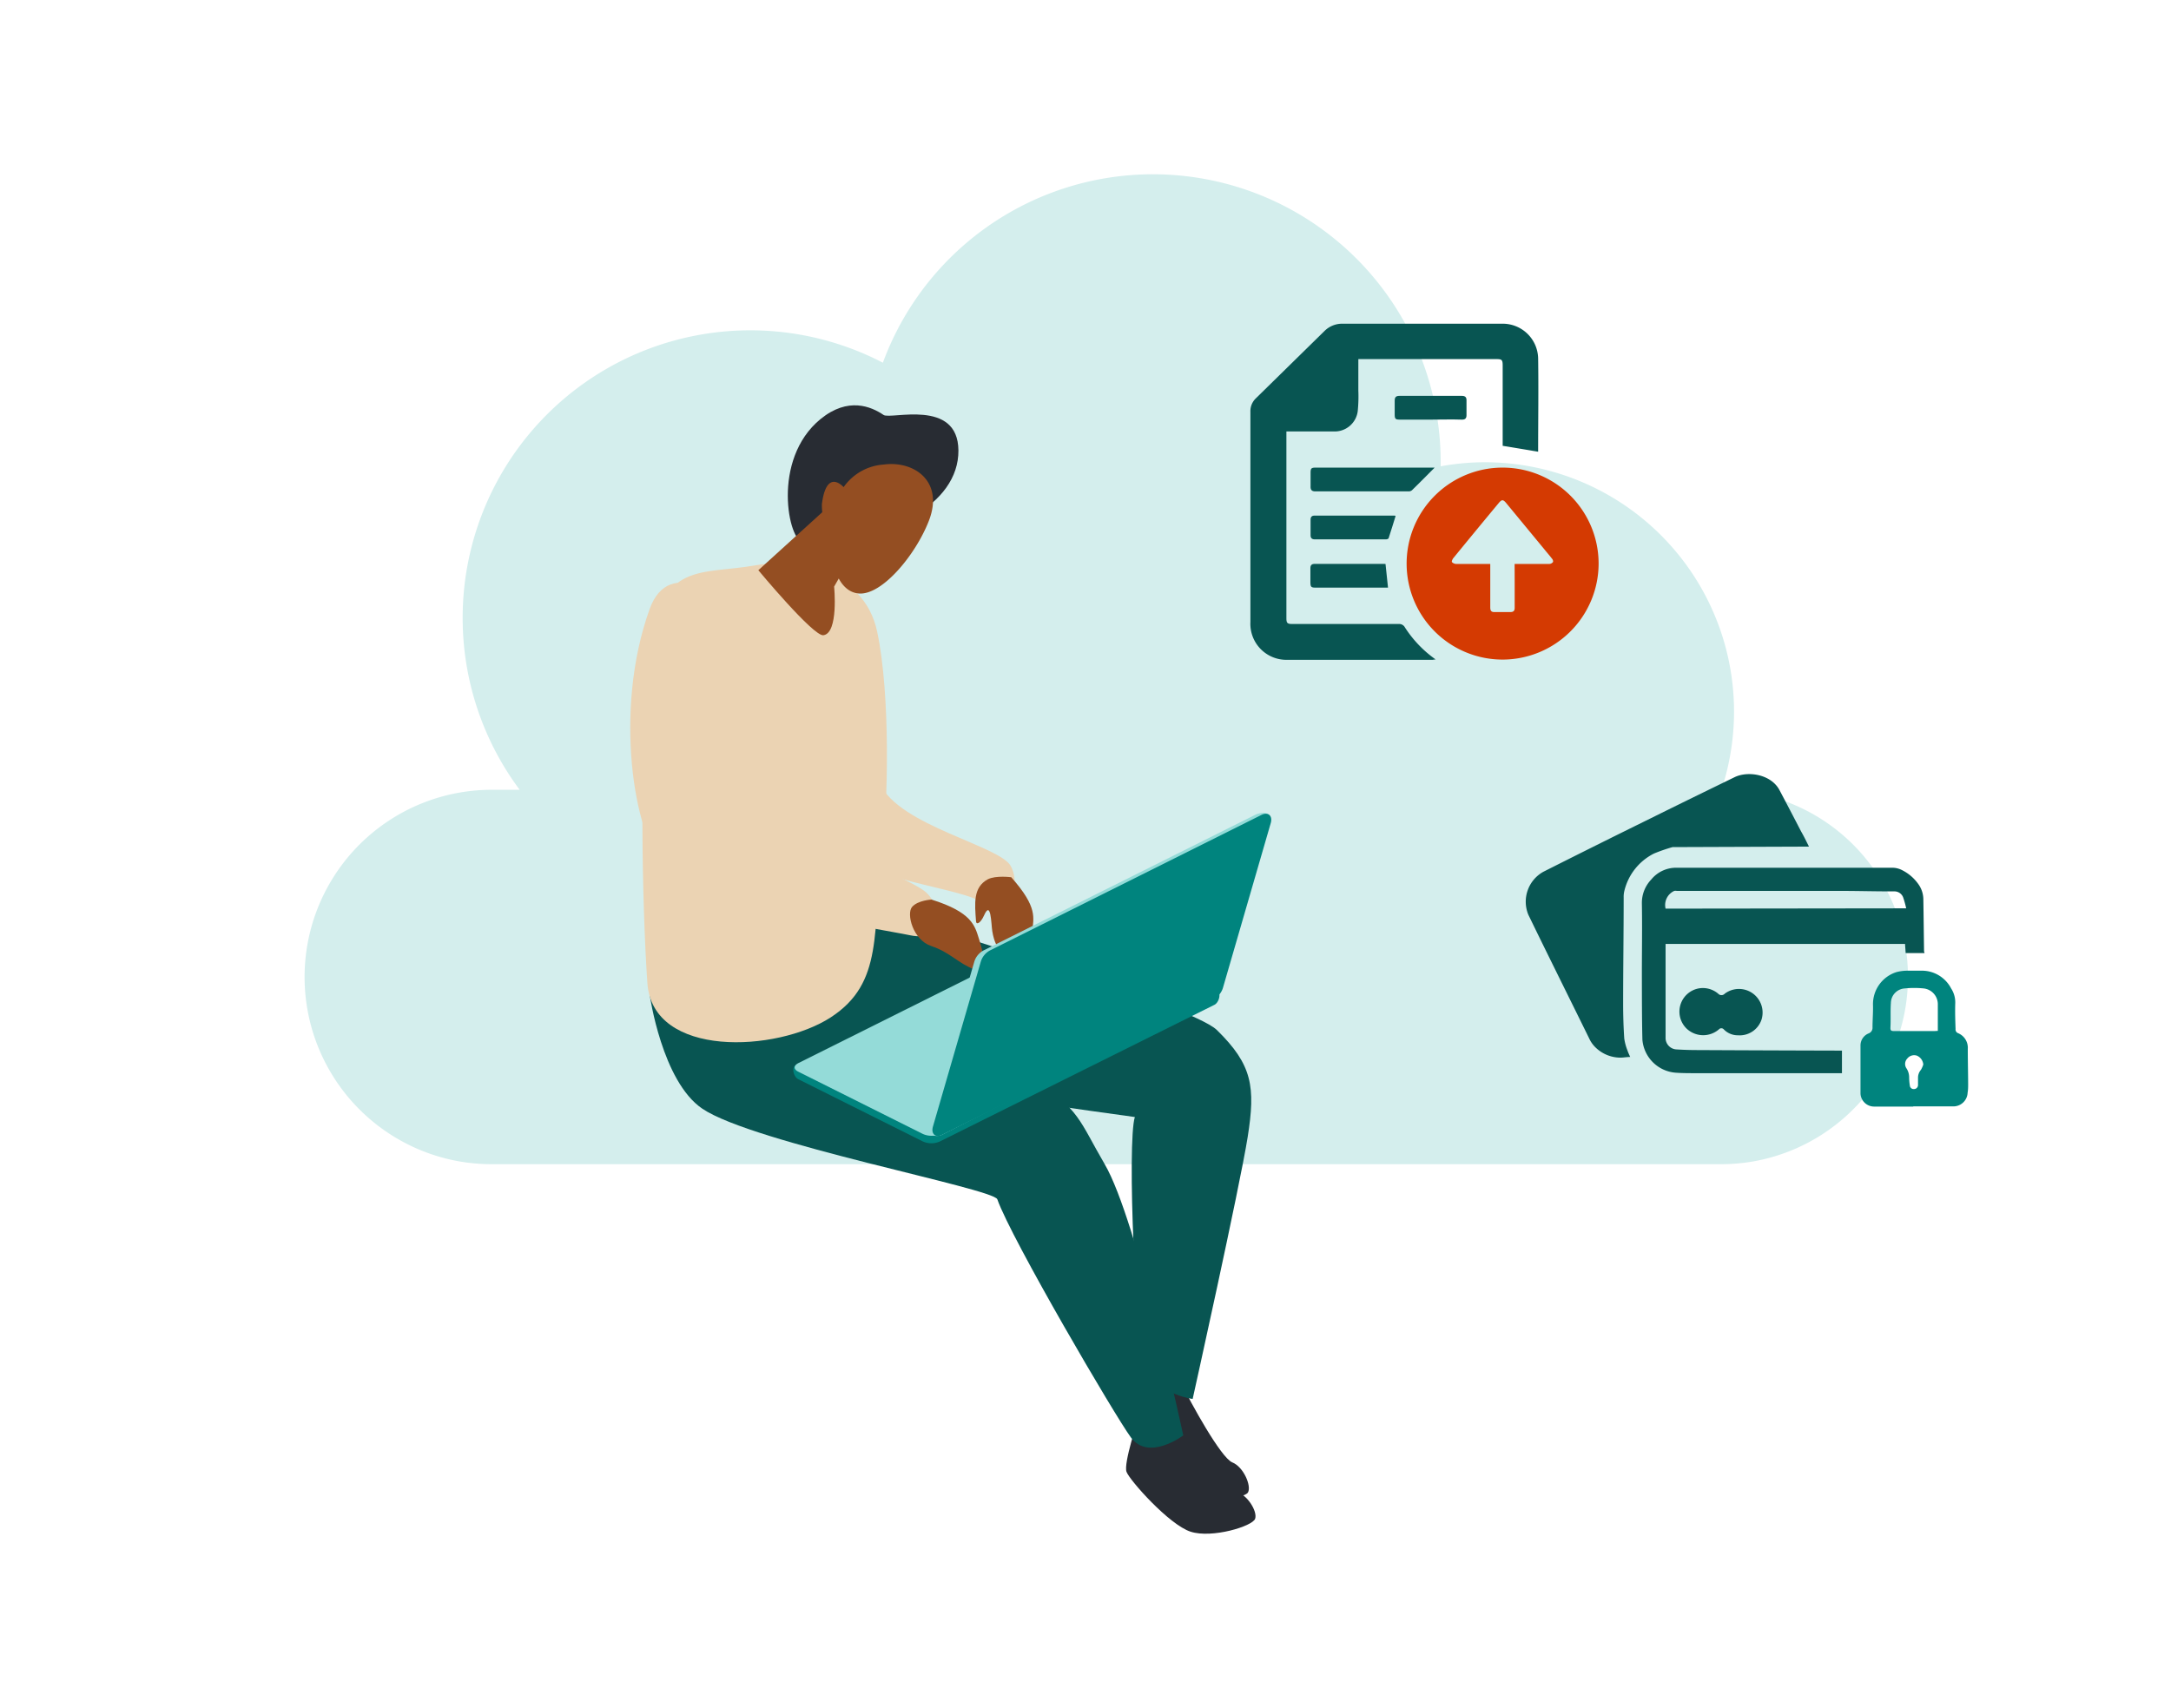
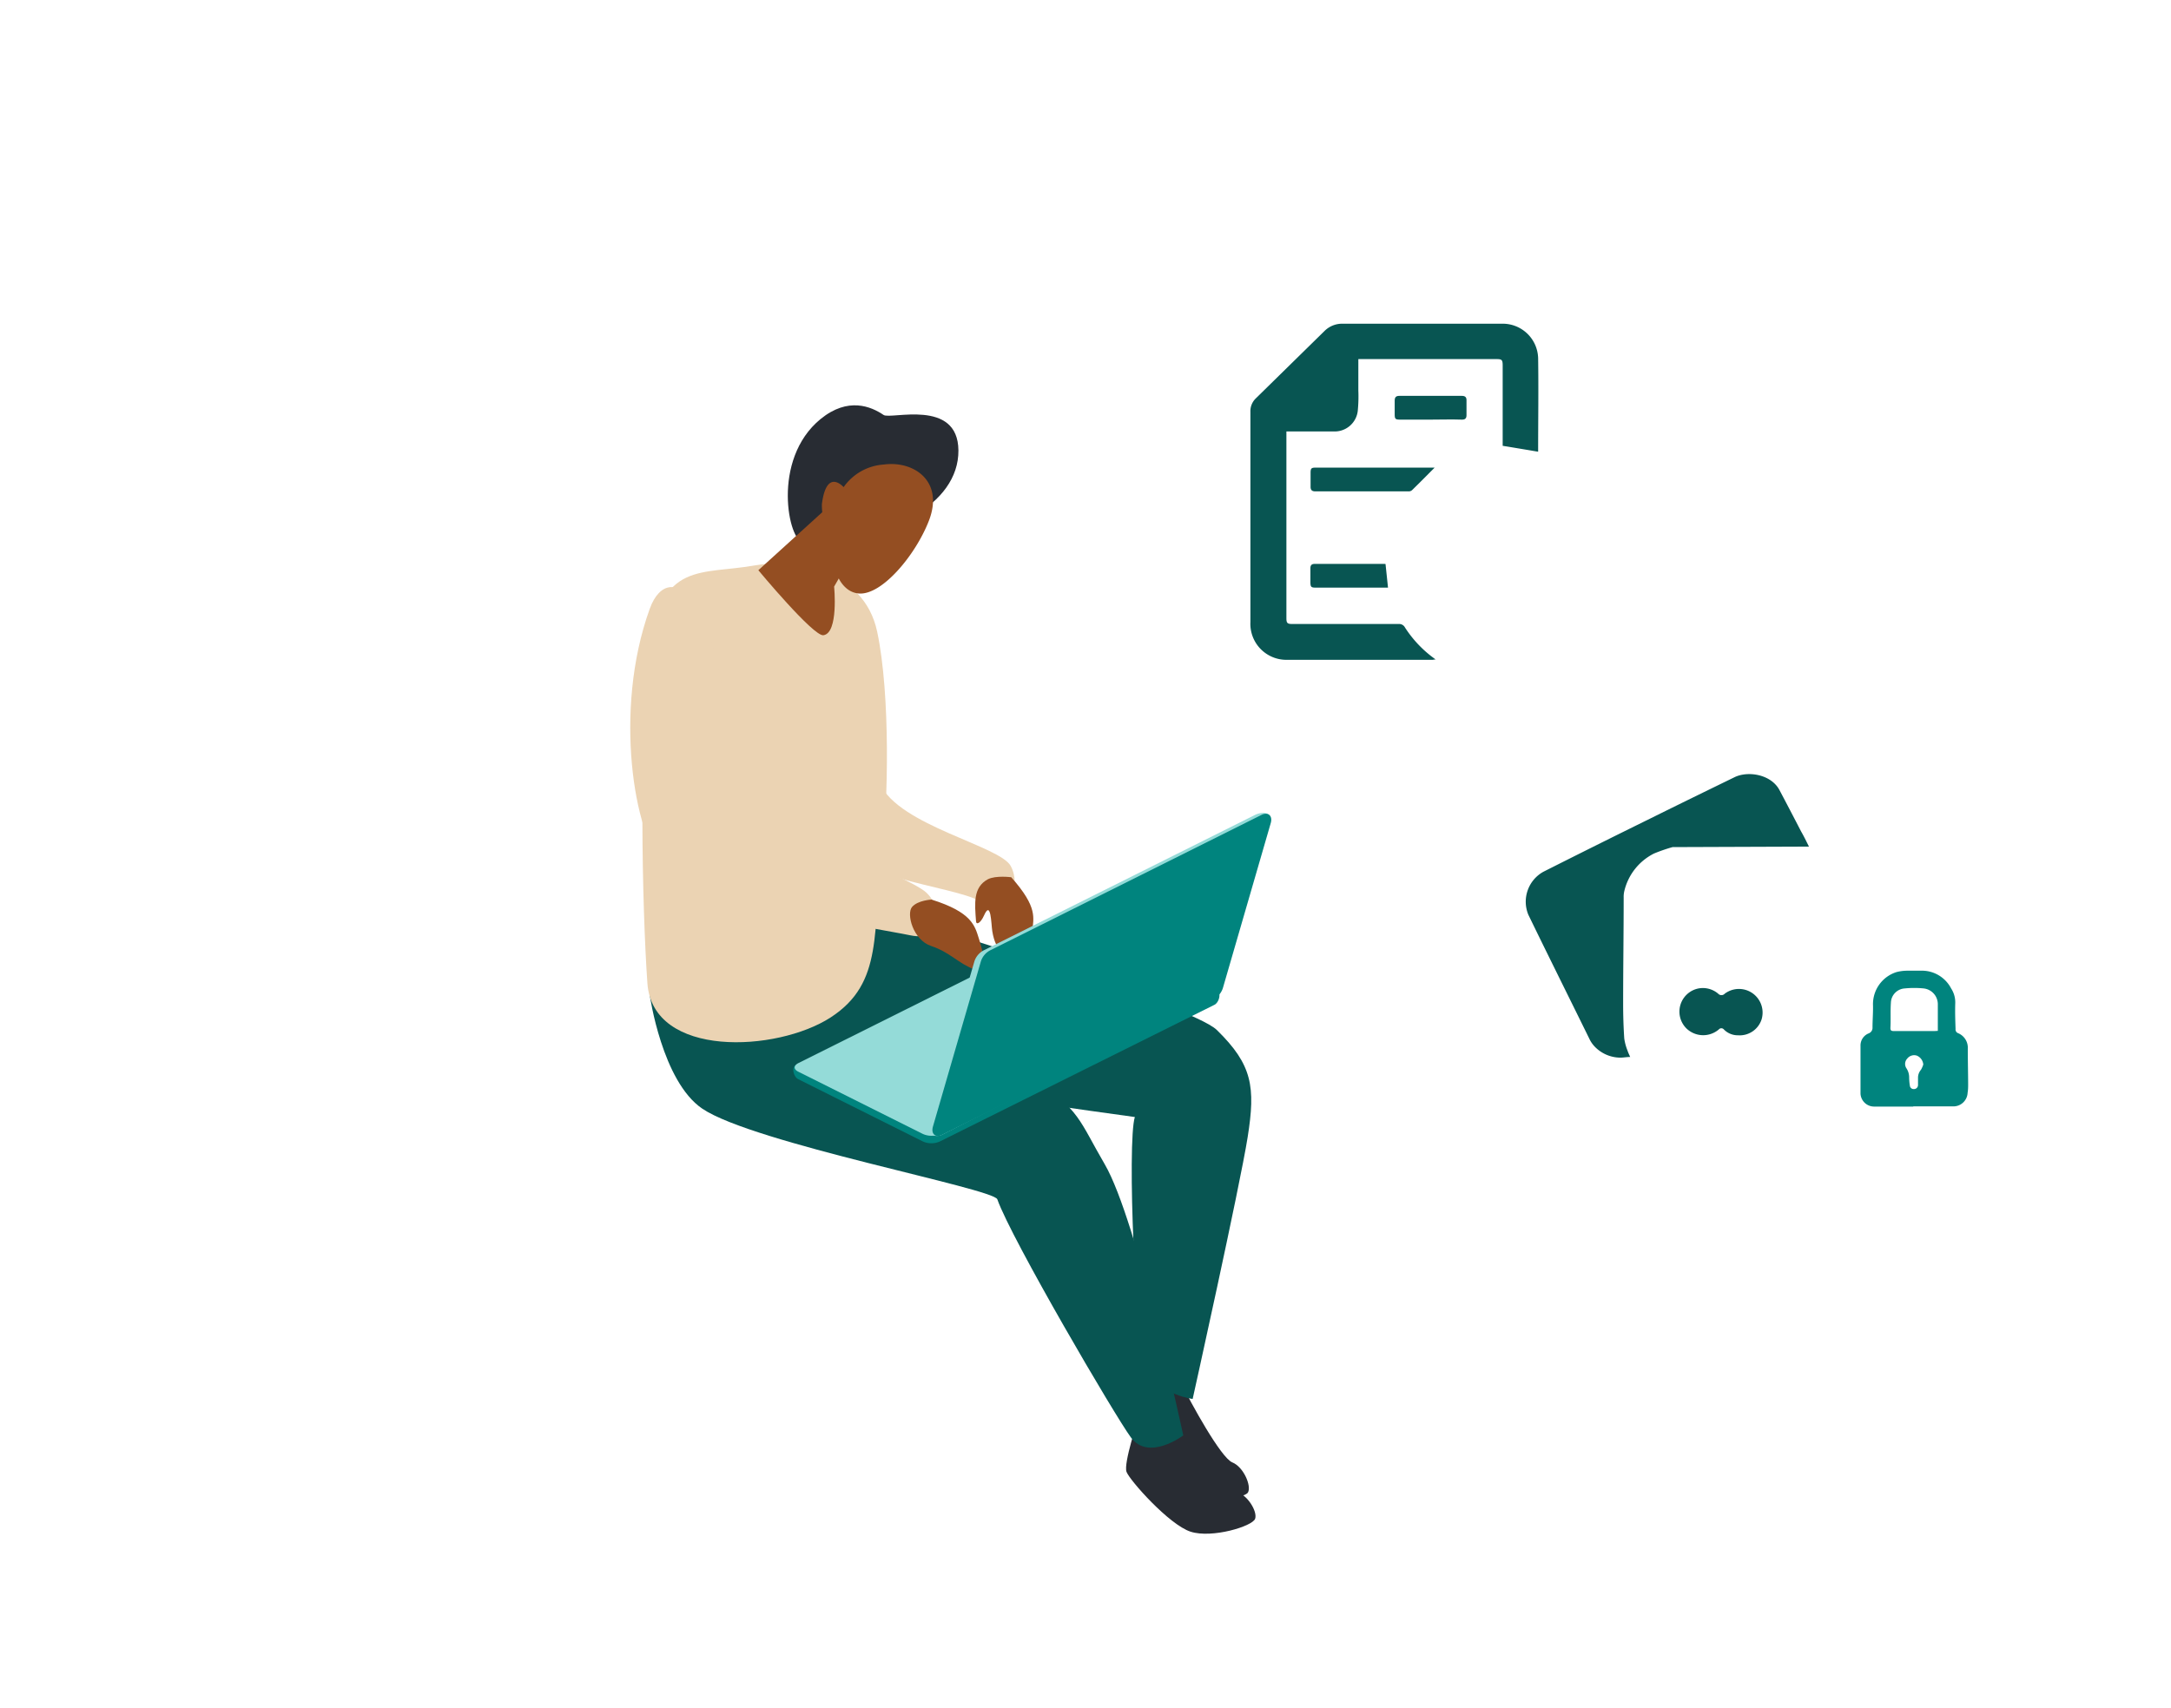
<svg xmlns="http://www.w3.org/2000/svg" viewBox="0 0 367.3 289">
  <defs>
    <style>.cls-1{fill:#d4eeed;}.cls-2{fill:#282c33;}.cls-3,.cls-8{fill:#085552;}.cls-3,.cls-4{fill-rule:evenodd;}.cls-4{fill:#ebd3b3;}.cls-5{fill:#944e22;}.cls-6{fill:#00847e;}.cls-7{fill:#94dbd8;}.cls-9{fill:#d43a02;}</style>
  </defs>
  <g id="Layer_1" data-name="Layer 1">
-     <path class="cls-1" d="M322.8,165.31a31.69,31.69,0,0,1-26,31.17,32.06,32.06,0,0,1-5.67.5H83.22a32.06,32.06,0,0,1-5.67-.5,31.68,31.68,0,0,1,5.67-62.85h4.7a48.66,48.66,0,0,1,61.45-72.26,48.68,48.68,0,0,1,94.37,16.84c0,.23,0,.46,0,.69a41.79,41.79,0,0,1,7.39-.69,42.19,42.19,0,0,1,40.11,55.43A31.66,31.66,0,0,1,322.8,165.31Z" />
    <path class="cls-2" d="M162.15,76.21c-.07-8.85-11.46-5.18-12.66-6-2.11-1.43-6-3.1-10.65.68-8.44,6.9-5.4,20.88-2.93,20.86C150.25,91.65,162.22,85.41,162.15,76.21Z" />
    <path class="cls-2" d="M199.77,233.88c1.67,3.47,6.8,12.78,8.71,13.55s3.26,3.95,2.67,5.07-7.49,1.79-10.82,0-8.74-10.22-9.08-11.7,3.18-8.16,3.18-8.16Z" />
    <path class="cls-3" d="M211.09,192.37c1.34-8.48.8-12.2-5.2-18.08-4.51-4.43-52.29-18.32-58.12-20.73l-26.43,12s6.87,11.61,14.66,14.25S192,189,192,189c-1.33,4.08,0,39.35,2.29,43.21s7.49,4.49,7.49,4.49S209.75,200.85,211.09,192.37Z" />
    <path class="cls-2" d="M198.18,240.24c2.19,3.21,8.71,11.69,10.74,12.08s3.86,3.38,3.43,4.65-7.29,3.36-10.92,2.19-10.29-8.67-10.84-10.12,2-9,2-9Z" />
    <path class="cls-3" d="M186.91,197c-4.33-7.41-4.21-9.3-12.09-14.41-5.3-3.44-36.43-16.44-41.17-22.63l-23.72,8.42s2.07,14.58,8.88,19.2c8.61,5.85,49.26,13.49,49.92,15.34,2.38,6.73,19.94,36.7,22.6,40.29,3,4.09,8.86-.34,8.86-.34S192.41,206.43,186.91,197Z" />
    <path class="cls-4" d="M137.14,140.15c6.15,8.72,23.83,9.57,28.77,12.38s6.93-2.57,5.09-6-18.86-6.81-22.1-13.89c-.32-.71-.72-20.54-2.86-20.49C141.12,112.21,132.85,134.07,137.14,140.15Z" />
    <path class="cls-4" d="M127.88,95.64c-9.29,1.67-16.06-.8-17.95,14.09s-1.3,43.94-.4,56.64,21.91,11.67,31,5.78,7-14.6,8.71-28.13c1-7.87,1.44-26.46-.84-37.16S134,94.55,127.88,95.64Z" />
-     <path class="cls-4" d="M109.93,103c-6.3,17.4-2.42,38.54,2,42.63,8,7.33,36.41,11.43,42.06,12.62s5.65-4.51,2.7-7.25-26.7-11.93-32.8-13.35c-2.66-.62,1.46-15.82.36-28.17C123.45,100.13,113.18,94,109.93,103Z" />
+     <path class="cls-4" d="M109.93,103c-6.3,17.4-2.42,38.54,2,42.63,8,7.33,36.41,11.43,42.06,12.62s5.65-4.51,2.7-7.25-26.7-11.93-32.8-13.35C123.45,100.13,113.18,94,109.93,103Z" />
    <path class="cls-5" d="M171.09,148.43c4.59,5.18,3.71,6.87,3.58,9.13-.15,2.63-1.4,4.6-2.46,4.6-1.77,0-3.73-.87-4.33-4.6-.2-1.27-.21-5.35-1.4-2.66-.61,1.36-1.31,1.61-1.35,1-.23-3.07-.51-5.77,2-7.13C168.5,148.08,171.09,148.43,171.09,148.43Z" />
    <path class="cls-5" d="M157.61,152.21c6.85,2.15,7.31,4.43,8,6.59s1.72,6.14-.86,5.18-4.07-2.88-7.19-3.91-4.24-5.48-3.25-6.62S157.61,152.21,157.61,152.21Z" />
    <path class="cls-6" d="M205.49,170,159,193.14a3.53,3.53,0,0,1-2.85,0l-21.11-10.55c-.79-.4-1.18-2-.39-2.41L181.53,158a3.62,3.62,0,0,1,2.85,0l21.5,9.58C206.67,167.94,206.28,169.56,205.49,170Z" />
    <path class="cls-7" d="M205.49,168.69,159,191.87a3.53,3.53,0,0,1-2.85,0l-21.11-10.55c-.79-.4-.79-1,0-1.43l46.47-23.19a3.62,3.62,0,0,1,2.85,0l21.11,10.56C206.28,167.65,206.28,168.29,205.49,168.69Z" />
    <path class="cls-7" d="M204.25,169.05,159.4,192c-1.13.57-3-.14-2.65-1.39l8.09-27.91a3.23,3.23,0,0,1,1.56-1.89l45.94-22.93c1.12-.56,2.76-.48,2.4.77l-8.94,28.54A3.24,3.24,0,0,1,204.25,169.05Z" />
    <path class="cls-6" d="M205.34,169.05,159.4,192c-1.13.57-1.92-.14-1.56-1.39l8.1-27.91a3.21,3.21,0,0,1,1.55-1.89l45.94-22.93c1.13-.56,1.92.15,1.56,1.39l-8.1,27.92A3.24,3.24,0,0,1,205.34,169.05Z" />
    <path class="cls-5" d="M145.2,92.16l-4.08,7.09s.79,7.88-1.82,8.23c-1.68.22-11-11-11-11l11.14-10.11Z" />
    <path class="cls-5" d="M142.73,82.42a9,9,0,0,1,6.78-3.82c5.14-.69,10.24,2.84,7.64,9.52-2.24,5.77-7.9,12.59-11.82,12.3-3.4-.25-4.93-4.9-4.82-9.7a10.13,10.13,0,0,1-1.46-5.42C139.64,80.72,141.39,81.06,142.73,82.42Z" />
    <g id="xWBoWR.tif">
      <path class="cls-8" d="M229.81,60.78c0,1.82,0,3.56,0,5.29a25.2,25.2,0,0,1-.1,3.48A3.93,3.93,0,0,1,225.64,73h-8v.78q0,15.4,0,30.8c0,.84.15,1,1,1,6,0,12,0,18,0a1.1,1.1,0,0,1,1.06.59,19.6,19.6,0,0,0,5.19,5.41c-.27,0-.41.06-.56.06q-12.3,0-24.58,0a6.09,6.09,0,0,1-6.2-6.39q0-15.46,0-30.93c0-1.54,0-3.09,0-4.63a3,3,0,0,1,.92-2.29L224.09,56a4.22,4.22,0,0,1,3-1.23q13.53,0,27.05,0a6,6,0,0,1,6.09,5.83c.08,5.25,0,10.5,0,15.75,0,.06,0,.11,0,.08l-6-1c0-.1,0-.31,0-.51q0-6.54,0-13.08c0-.94-.14-1.08-1-1.08h-23.4Z" />
-       <path class="cls-9" d="M254.25,111.6a16.24,16.24,0,1,1,16.21-16.27A16.27,16.27,0,0,1,254.25,111.6Zm2-16.18.54,0c1.78,0,3.55,0,5.33,0a.83.83,0,0,0,.61-.31c.08-.12,0-.43-.17-.6-.39-.52-.83-1-1.24-1.52l-6.51-7.89c-.51-.61-.74-.6-1.24,0q-3.86,4.65-7.68,9.32c-.15.18-.33.58-.24.69a1.07,1.07,0,0,0,.73.31c1,0,2,0,3.05,0h2.7v.77c0,2.2,0,4.4,0,6.6,0,.53.17.79.73.77.89,0,1.78,0,2.67,0,.56,0,.74-.24.73-.77,0-1.38,0-2.75,0-4.13Z" />
      <path class="cls-8" d="M242.71,79.13c-1.28,1.29-2.54,2.56-3.82,3.81a.83.83,0,0,1-.56.2H222.54c-.62,0-.83-.27-.81-.85,0-.76,0-1.52,0-2.28s.12-.89.88-.89h20.1Z" />
-       <path class="cls-8" d="M236.11,87.32c-.39,1.24-.76,2.49-1.17,3.72,0,.12-.29.22-.44.22-4,0-8,0-12.05,0-.47,0-.72-.2-.72-.68,0-.89,0-1.78,0-2.66,0-.44.21-.68.65-.68H236S236.09,87.31,236.11,87.32Z" />
      <path class="cls-8" d="M234.41,95.43l.42,4H222.7c-.88,0-1-.08-1-1,0-.76,0-1.52,0-2.28,0-.5.2-.74.72-.74,3.91,0,7.82,0,11.73,0A1.57,1.57,0,0,1,234.41,95.43Z" />
      <path class="cls-8" d="M242,71h-5.14c-.79,0-.9-.11-.9-.93s0-1.52,0-2.28c0-.56.2-.81.78-.81h10.59c.52,0,.79.2.78.74,0,.85,0,1.7,0,2.54,0,.55-.26.75-.78.74C245.55,70.94,243.78,71,242,71Z" />
    </g>
    <g id="iQltRq">
      <path class="cls-8" d="M306.05,143.25h-1.37l-21.71.08a27.87,27.87,0,0,0-3.15,1.09,9.57,9.57,0,0,0-5,6.3,4.18,4.18,0,0,0-.12,1.12c0,6-.09,12-.09,18,0,2,.06,3.93.19,5.88a9,9,0,0,0,.56,2.06c.1.32.26.63.44,1.06-.65,0-1.22.13-1.78.11a6.06,6.06,0,0,1-4.28-1.93,5.1,5.1,0,0,1-.89-1.35c-3.44-7-6.89-13.92-10.28-20.9a5.79,5.79,0,0,1,2.53-7.26q9-4.54,18.07-9c4.75-2.36,9.51-4.68,14.27-7,2.3-1.13,6.21-.49,7.62,2.17,1.23,2.32,2.45,4.66,3.66,7C305.17,141.46,305.58,142.3,306.05,143.25Z" />
-       <path class="cls-8" d="M325.6,161.26h-3.19l-.11-1.55H281.79c0,.16,0,.3,0,.44q0,7.36,0,14.73c0,.27,0,.53,0,.79a1.94,1.94,0,0,0,1.84,1.89c1.15.07,2.3.11,3.46.11q12,.06,24,.09h.54v3.82l-.47,0-24.23,0c-1.14,0-2.28,0-3.42-.08a6.11,6.11,0,0,1-5.64-5.57c-.09-3.65-.08-7.3-.09-11,0-4,.07-8.07,0-12.11a5.7,5.7,0,0,1,1.58-4,5.42,5.42,0,0,1,4.25-2c7.19,0,14.38,0,21.56,0,5,0,9.92,0,14.88,0a3.65,3.65,0,0,1,1.78.42,7.41,7.41,0,0,1,2.68,2.29,4.48,4.48,0,0,1,.89,2.56c.05,3,.08,5.93.12,8.89A1.31,1.31,0,0,1,325.6,161.26Zm-3.1-7.57a18,18,0,0,0-.52-1.87,1.58,1.58,0,0,0-1.49-1c-.25,0-.5,0-.75,0-2.74,0-5.48-.08-8.23-.08q-13.92,0-27.83,0a1.18,1.18,0,0,0-.42,0,2.62,2.62,0,0,0-1.47,3Z" />
      <path class="cls-6" d="M323.71,187.23c-2.23,0-4.46,0-6.69,0a2.31,2.31,0,0,1-2.25-2.16c0-2.74,0-5.49,0-8.23a2.19,2.19,0,0,1,1.4-2,1,1,0,0,0,.63-1c0-1.29.12-2.59.08-3.88a5.68,5.68,0,0,1,4-5.49,7.41,7.41,0,0,1,1.89-.23c.85,0,1.71,0,2.57,0a5.57,5.57,0,0,1,4.76,3,4.32,4.32,0,0,1,.7,2.47c-.05,1.46,0,2.93.05,4.39a.67.67,0,0,0,.4.7,2.66,2.66,0,0,1,1.67,2.66c0,2,.05,3.93.06,5.9,0,.51,0,1-.09,1.53a2.41,2.41,0,0,1-2.42,2.31h-6.78Zm4.14-12.81c0-1.55,0-3.06,0-4.57a2.69,2.69,0,0,0-2.41-2.61,16,16,0,0,0-3.17,0,2.5,2.5,0,0,0-2.36,2.43c-.1,1.41,0,2.83-.08,4.25,0,.4.11.53.53.53,2.32,0,4.64,0,7,0Zm-2.46,5.7a1.79,1.79,0,0,0-1.09-1.51,1.48,1.48,0,0,0-1.63.51,1.32,1.32,0,0,0-.12,1.65,2.79,2.79,0,0,1,.45,1.53,9.09,9.09,0,0,0,.12,1.39.64.64,0,0,0,.69.58.68.68,0,0,0,.69-.68c0-.42,0-.84,0-1.26A2.06,2.06,0,0,1,325,181,4.68,4.68,0,0,0,325.39,180.12Z" />
      <path class="cls-8" d="M294.05,175.17a3.29,3.29,0,0,1-2.41-1,.55.55,0,0,0-.83,0,4.08,4.08,0,0,1-5.46-.13,4,4,0,0,1,1.93-6.78,4,4,0,0,1,3.41.87.75.75,0,0,0,1.11,0,4,4,0,0,1,6.23,4.36A3.89,3.89,0,0,1,294.05,175.17Z" />
    </g>
  </g>
</svg>